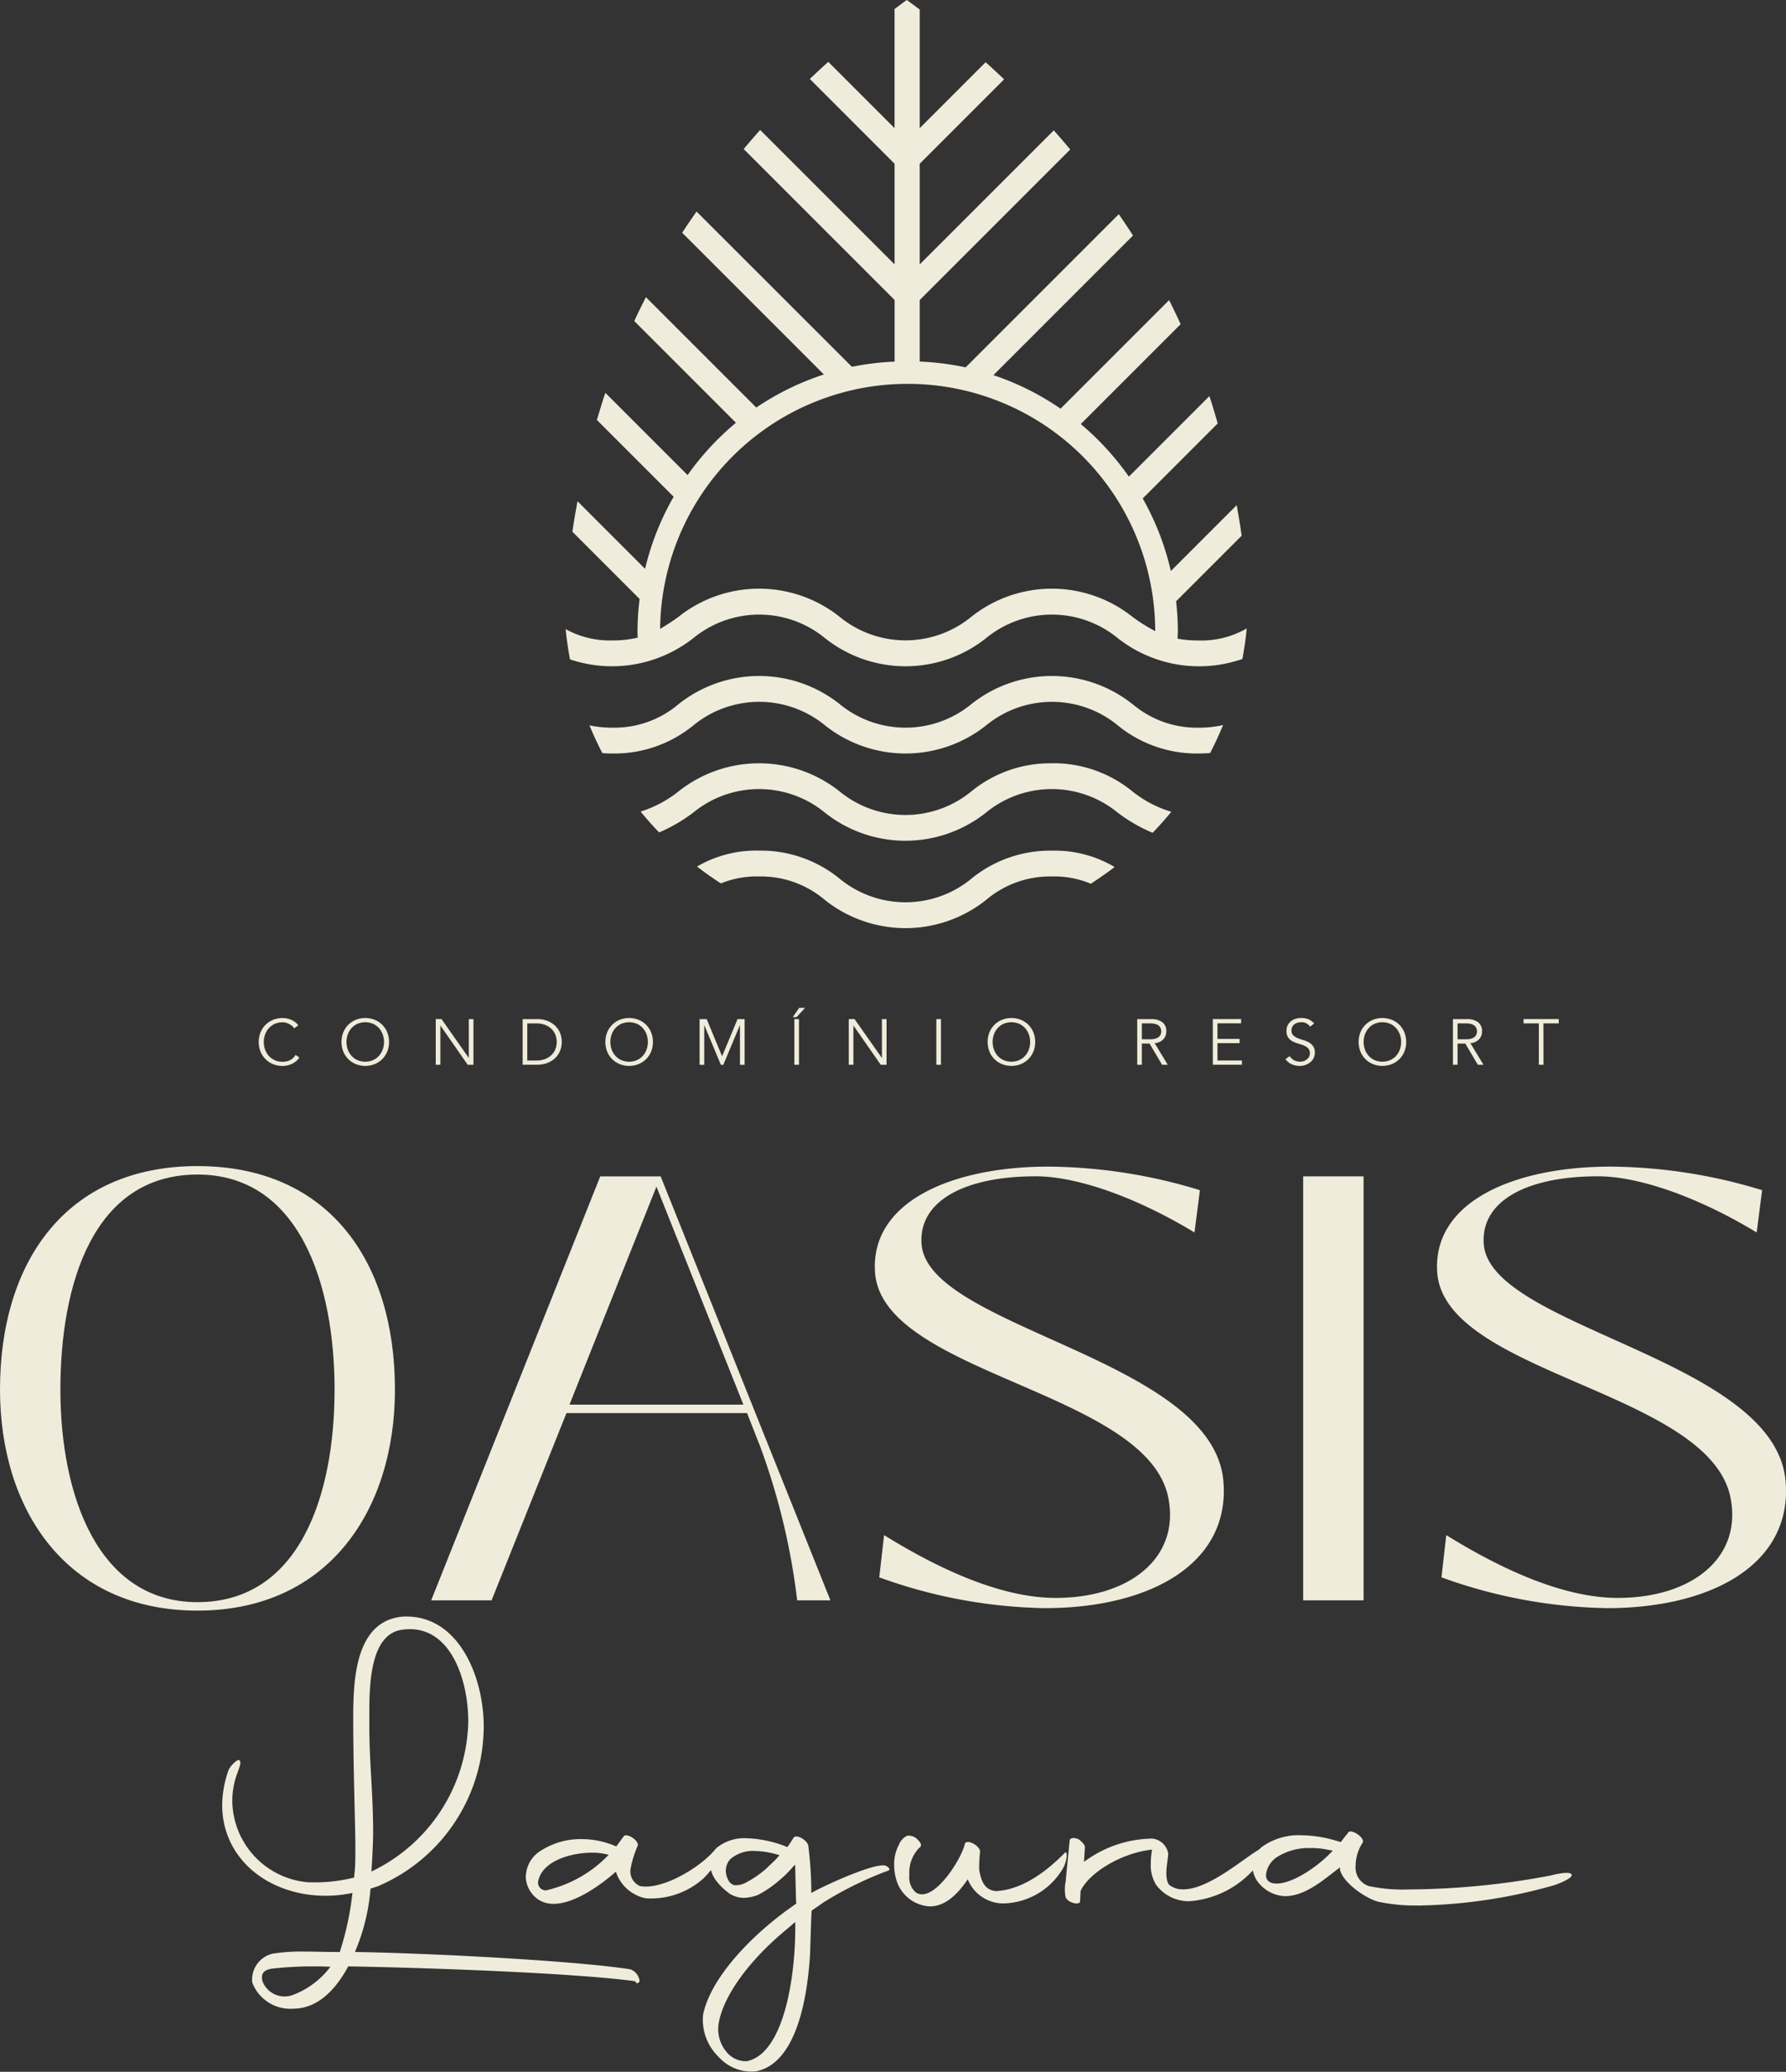
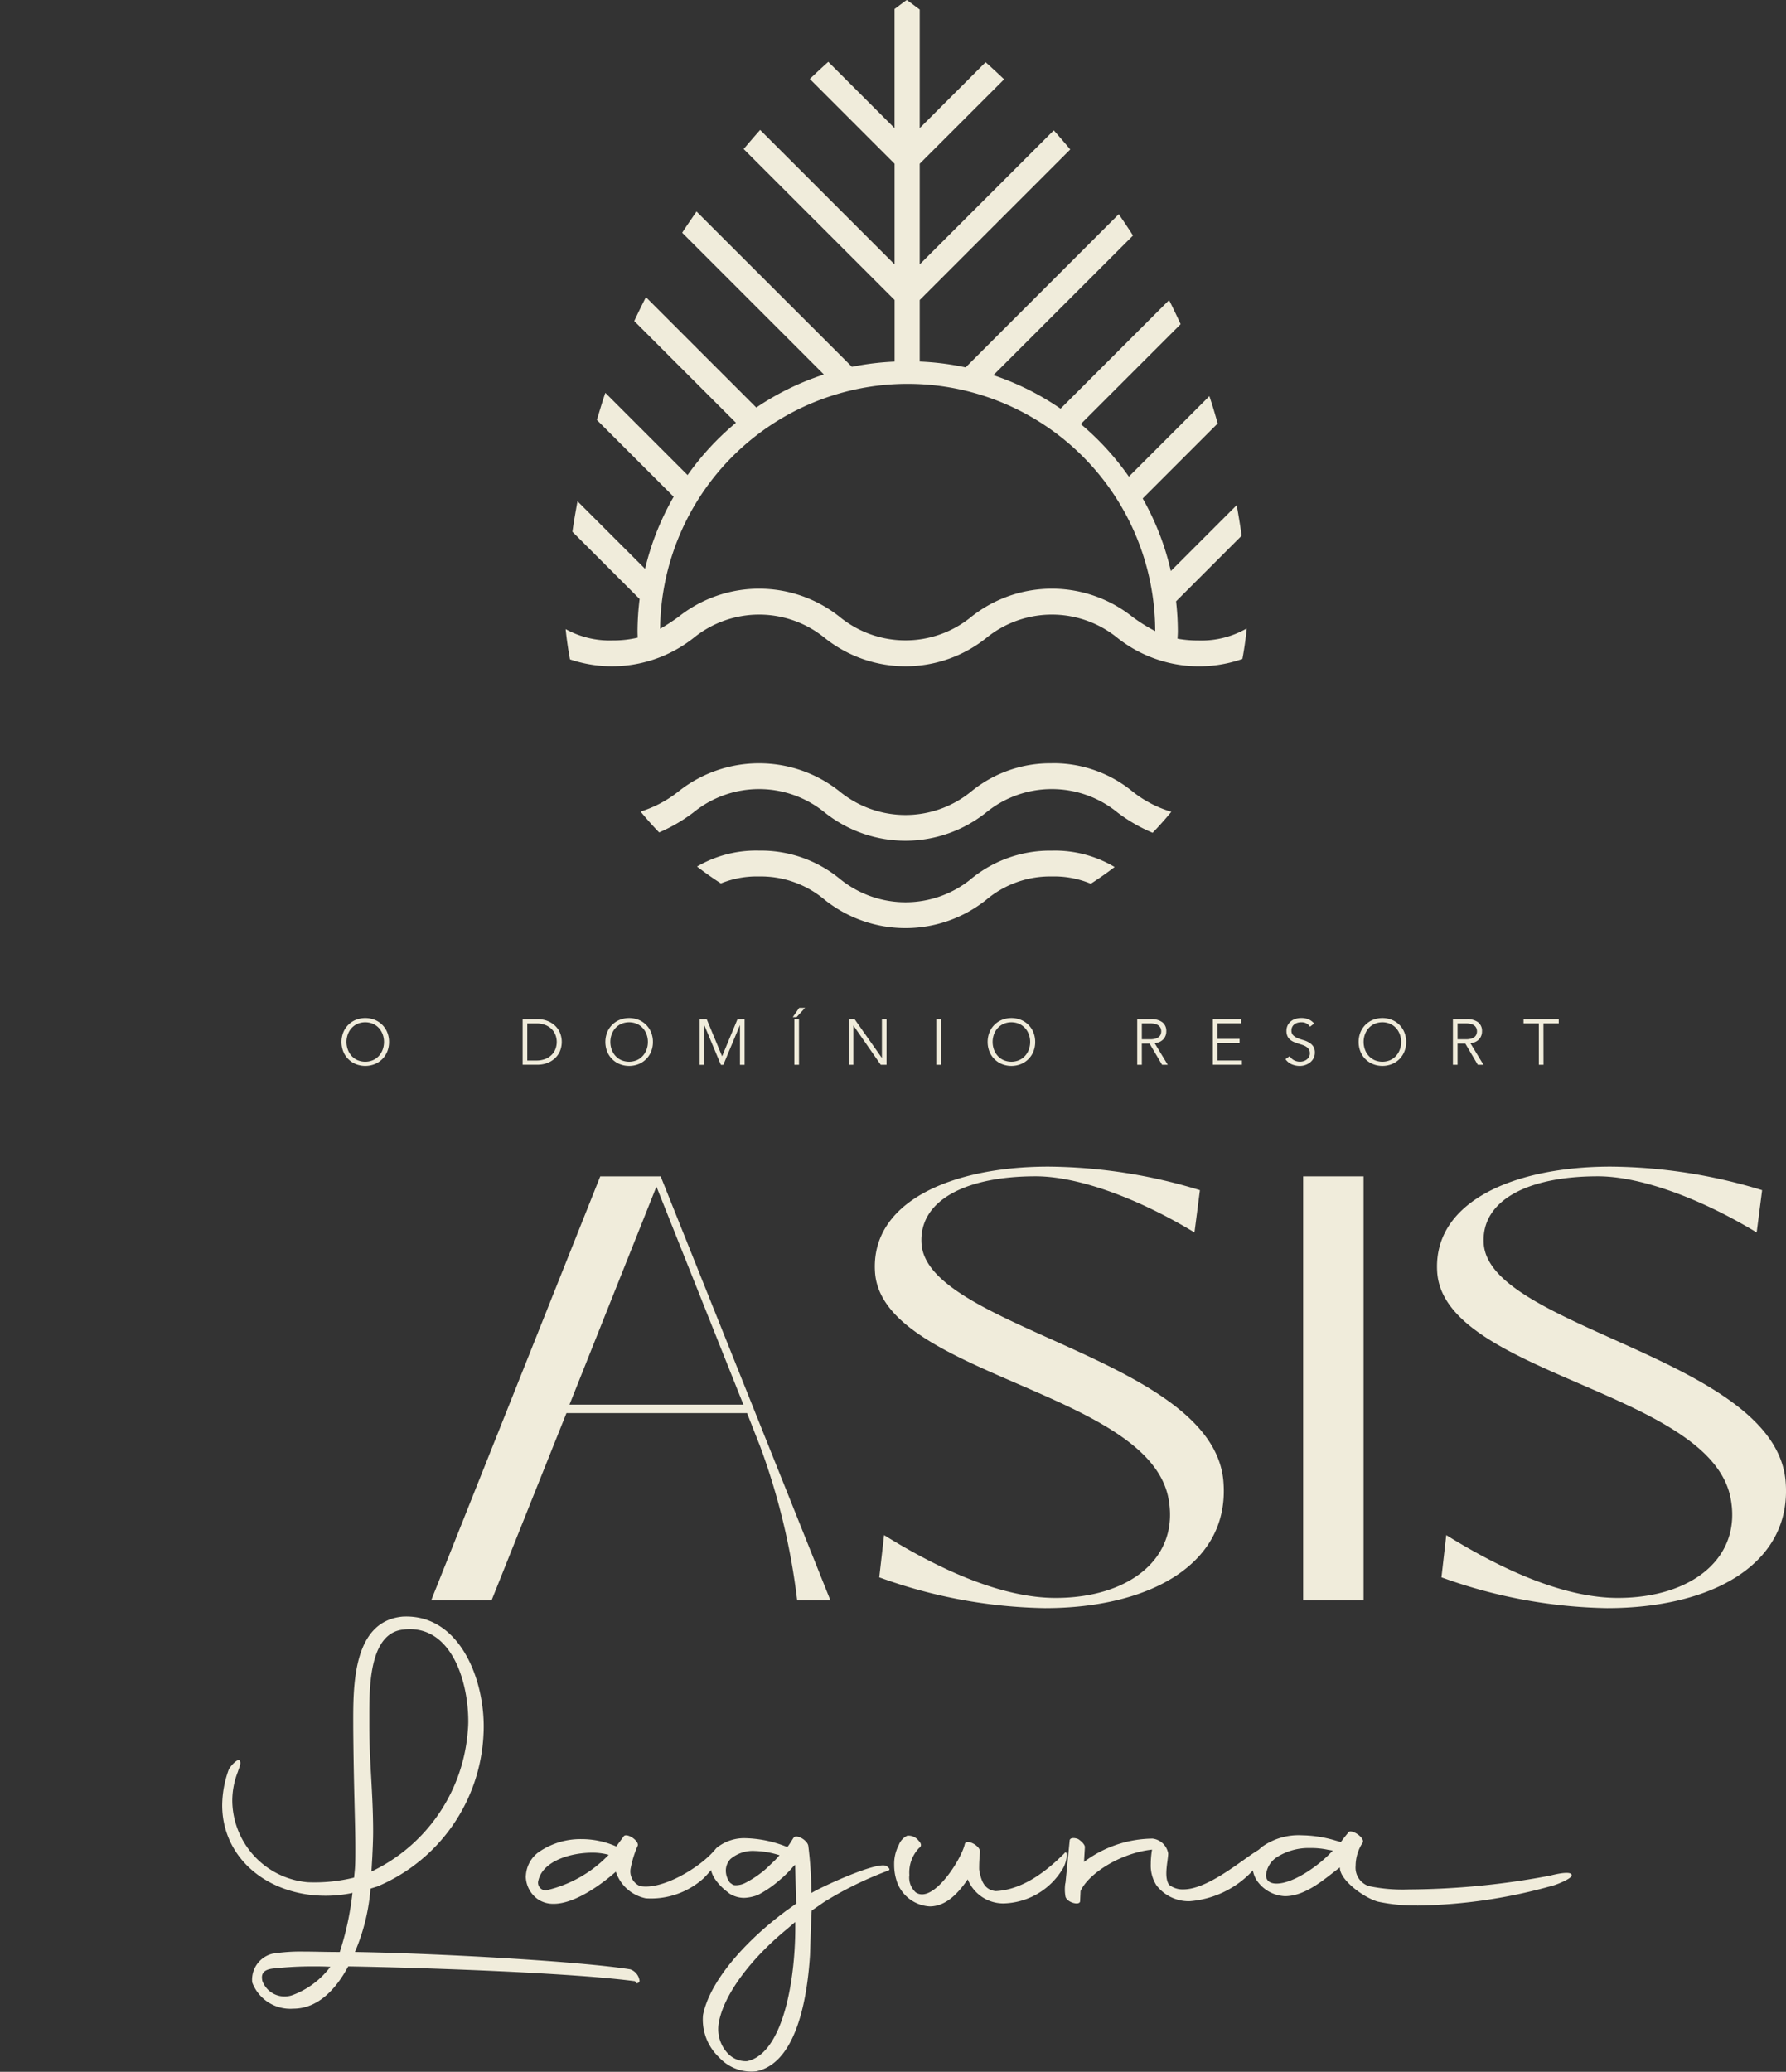
<svg xmlns="http://www.w3.org/2000/svg" id="Grupo_1928" data-name="Grupo 1928" width="128.356" height="148.878" viewBox="0 0 128.356 148.878">
  <rect x="0" y="0" width="128.356" height="148.878" fill="#333333" stroke="none" />
  <defs>
    <clipPath id="clip-path">
      <rect id="Retângulo_759" data-name="Retângulo 759" width="128.356" height="148.878" fill="none" />
    </clipPath>
  </defs>
  <g id="Grupo_1796" data-name="Grupo 1796" clip-path="url(#clip-path)">
-     <path id="Caminho_7234" data-name="Caminho 7234" d="M0,263.125c0-9.158,4.731-16.058,14.192-16.058s14.192,6.9,14.192,16.058c0,8.593-4.731,15.885-14.192,15.885S0,271.719,0,263.125m24.045,0c0-7.552-2.518-15.451-9.852-15.451-7.509,0-9.853,7.9-9.853,15.451,0,7.6,2.691,15.277,9.853,15.277,7.335,0,9.852-7.682,9.852-15.277" transform="translate(0 -163.272)" fill="#f0ecdb" />
    <path id="Caminho_7235" data-name="Caminho 7235" d="M91.368,279.709l12.152-30.468h4.34l12.2,30.468h-2.388a48.5,48.5,0,0,0-2.647-11.024l-.955-2.431H101.09l-5.381,13.455Zm9.939-14.063h12.5l-6.25-15.668Z" transform="translate(-60.38 -164.709)" fill="#f0ecdb" />
    <path id="Caminho_7236" data-name="Caminho 7236" d="M185.694,276.707l.347-3.039c4.9,3.039,9.028,4.514,12.326,4.514,5.381,0,9.028-2.951,8.073-7.335-1.736-7.552-20.529-8.767-21.05-16.058-.347-5.122,5.6-7.6,12.456-7.6a37.916,37.916,0,0,1,10.894,1.693l-.391,3.038c-4.079-2.474-8.377-4.036-11.415-4.036-5.035,0-8.42,1.736-8.2,4.861.434,6.076,21.093,8.246,21.7,17.144.434,5.859-5.295,9.027-12.847,9.027a36.567,36.567,0,0,1-11.892-2.213" transform="translate(-122.504 -163.356)" fill="#f0ecdb" />
    <rect id="Retângulo_757" data-name="Retângulo 757" width="4.341" height="30.468" transform="translate(93.656 84.532)" fill="#f0ecdb" />
    <path id="Caminho_7237" data-name="Caminho 7237" d="M304.824,276.707l.347-3.039c4.9,3.039,9.028,4.514,12.326,4.514,5.381,0,9.028-2.951,8.073-7.335-1.736-7.552-20.529-8.767-21.05-16.058-.347-5.122,5.6-7.6,12.456-7.6a37.917,37.917,0,0,1,10.894,1.693l-.391,3.038c-4.079-2.474-8.377-4.036-11.415-4.036-5.035,0-8.42,1.736-8.2,4.861.434,6.076,21.093,8.246,21.7,17.144.434,5.859-5.295,9.027-12.847,9.027a36.567,36.567,0,0,1-11.892-2.213" transform="translate(-201.23 -163.356)" fill="#f0ecdb" />
    <path id="Caminho_7238" data-name="Caminho 7238" d="M77.083,368.671c-.03.122-.06.153-.213.183l-.121-.152c-4.559-.608-15.2-.972-20.608-1.064-.911,1.7-2.219,3.04-3.951,3.04a2.923,2.923,0,0,1-2.948-1.885,1.922,1.922,0,0,1,1.459-2.067,12.925,12.925,0,0,1,2.249-.152c.73,0,1.55.031,2.584.031a21.19,21.19,0,0,0,.911-4.255l-.091.03a9.348,9.348,0,0,1-3.343.061c-3.556-.608-5.927-3.161-5.927-6.383a7.644,7.644,0,0,1,.456-2.523c.121-.3.669-.852.79-.7.152.182-.03.517-.121.82a5.692,5.692,0,0,0-.4,2.1,5.94,5.94,0,0,0,5.41,5.836,11.787,11.787,0,0,0,3.343-.334l.061-.638c.03-.456.03-.942.03-1.459,0-1.885-.121-4.407-.152-8.693,0-2.675-.152-7.629,3.556-7.963,4.225-.213,6.018,4.833,5.805,8.48a12.483,12.483,0,0,1-7.629,10.912l-.486.152-.03.3a14.432,14.432,0,0,1-1.094,4.255c5.592.091,15.926.638,19.786,1.246a1.008,1.008,0,0,1,.669.82m-22.218-1c-.456-.03-.851-.03-1.246-.03a25.564,25.564,0,0,0-2.857.152c-.882.091-.851.547-.79.881a1.7,1.7,0,0,0,2.249,1,6.043,6.043,0,0,0,2.644-2.006m9.848-16.656c.03-.3.061-.638.061-.973,0-2.978-1.277-7.021-4.68-6.6-2.28.243-2.432,3.617-2.432,5.957v1.033c0,2.432.274,4.863.274,7.507,0,.608-.03,1.216-.06,1.855l-.061,1.033.061-.03a12.2,12.2,0,0,0,6.838-9.787" transform="translate(-31.115 -226.335)" fill="#f0ecdb" />
    <path id="Caminho_7239" data-name="Caminho 7239" d="M111.426,391.8a2.234,2.234,0,0,1,1.094-1.854,5.278,5.278,0,0,1,2.918-.821,6.168,6.168,0,0,1,2.462.517h.03l.517-.7c.182-.335,1.216.334,1,.7a7.459,7.459,0,0,0-.487,1.58,1.144,1.144,0,0,0,.669,1.276c1.55.3,4.164-1.245,5.258-2.461.517-.517.973.243-.7,1.915a5.649,5.649,0,0,1-4.134,1.428,2.86,2.86,0,0,1-2.158-1.915c-.852.76-2.857,2.31-4.468,2.31a1.982,1.982,0,0,1-1.094-.3,2.057,2.057,0,0,1-.912-1.672m5.957-1.55a4.336,4.336,0,0,0-1.186-.152c-1.52,0-3.526.578-3.86,1.976a.553.553,0,0,0,.547.73,8.982,8.982,0,0,0,4.5-2.554" transform="translate(-73.635 -256.967)" fill="#f0ecdb" />
    <path id="Caminho_7240" data-name="Caminho 7240" d="M148.919,401.935c.456-2.34,2.888-5.2,5.957-7.477l.76-.547-.031-.121-.061-2.492v-.152l-.091.061a8.268,8.268,0,0,1-1.033,1.033,7.837,7.837,0,0,1-1.55,1.064,3.053,3.053,0,0,1-1,.213,1.97,1.97,0,0,1-.881-.213,1.049,1.049,0,0,1-.274-.182,4.024,4.024,0,0,1-.882-.882,2.031,2.031,0,0,1-.4-1.155,1.632,1.632,0,0,1,.457-1.155,3.142,3.142,0,0,1,2.1-.7,8.468,8.468,0,0,1,2.918.608l.031.03.061-.03c.212-.274.334-.517.425-.638.182-.3,1.033.182,1.064.608a26.985,26.985,0,0,1,.213,3.252v.122l.03-.031c.821-.486,4.8-2.31,5.38-1.915.3.213.243.3,0,.365a25.638,25.638,0,0,0-4.5,2.219l-.881.608-.03.365-.092,2.827c-.243,3.83-1.216,7.811-3.86,8.358a3.133,3.133,0,0,1-2.675-1,3.723,3.723,0,0,1-1.155-3.04m6.625-6.687-.638.547c-2.584,2.128-4.529,4.711-4.863,6.748a2.544,2.544,0,0,0,.638,2.127,1.776,1.776,0,0,0,1.4.578c2.645-.547,3.526-6.079,3.465-10m-3.556-2.827a7.4,7.4,0,0,0,1.459-1l.669-.639.3-.334-.213-.061a6.245,6.245,0,0,0-1.55-.243,2.486,2.486,0,0,0-1.763.577,1.215,1.215,0,0,0-.334.852,1.449,1.449,0,0,0,.3.851l.213.152a.627.627,0,0,0,.243.03,1.476,1.476,0,0,0,.669-.182" transform="translate(-98.394 -257.137)" fill="#f0ecdb" />
    <path id="Caminho_7241" data-name="Caminho 7241" d="M189.657,392.163a3.67,3.67,0,0,1-.182-1.155,2.909,2.909,0,0,1,.334-1.429,1.207,1.207,0,0,1,.608-.669.926.926,0,0,1,.82.365c.243.243.183.426.031.517a2.55,2.55,0,0,0-.7,1.945,1.433,1.433,0,0,0,.456,1.246c1.246.851,3.282-2.371,3.526-3.465.091-.425,1.156.122,1.094.578a10.757,10.757,0,0,0-.06,1.246c.122.73.334,1.459,1.185,1.55,2.1-.091,3.921-1.7,4.924-2.7.274-.365.243.547-.122,1.125a5.091,5.091,0,0,1-4.255,2.462,2.761,2.761,0,0,1-2.553-1.732c-.608.881-1.49,1.945-2.736,1.945a2.66,2.66,0,0,1-2.371-1.824" transform="translate(-125.213 -256.999)" fill="#f0ecdb" />
    <path id="Caminho_7242" data-name="Caminho 7242" d="M225.7,392.676l.3-3.04c0-.212.3-.243.608-.122.243.152.517.426.486.608l-.061,1.033a8.334,8.334,0,0,1,4.924-1.672,1.292,1.292,0,0,1,1.125,1.064c0,.517-.335,1.672.06,2.249a1.565,1.565,0,0,0,1.034.334c1.884,0,4.528-2.4,5.5-2.888.122-.061.243.608-.213,1.186a6.906,6.906,0,0,1-4.833,2.553,2.921,2.921,0,0,1-2.4-1.155,2.652,2.652,0,0,1-.4-1.52,6.175,6.175,0,0,1,.092-1.033c-2.25.242-4.559,1.7-5.137,2.978l-.031.7c.031.4-1.033.121-1.064-.365a3,3,0,0,1,0-.912" transform="translate(-149.127 -257.361)" fill="#f0ecdb" />
    <path id="Caminho_7243" data-name="Caminho 7243" d="M277.229,393.361a12.525,12.525,0,0,1-2.826-.274c-1-.273-2.736-1.55-2.736-2.432v-.03c-1.063.79-2.431,2.067-3.951,2.067a2.588,2.588,0,0,1-2.037-1.155,2.012,2.012,0,0,1-.3-1.033,1.786,1.786,0,0,1,.791-1.428,4.543,4.543,0,0,1,2.766-.76,8.839,8.839,0,0,1,2.371.365l.426.122c.455-.608.517-.639.517-.669.182-.335,1.215.334,1.063.7l-.06.092a3.054,3.054,0,0,0-.456,1.58,1.394,1.394,0,0,0,.942,1.459,11.766,11.766,0,0,0,2.888.243,55.769,55.769,0,0,0,10.182-1c.213-.06,1.338-.334,1.49-.091.243.243-1.033.73-1.246.791a37.635,37.635,0,0,1-9.818,1.459m-6.139-3.89.061-.061-.365-.061a5.59,5.59,0,0,0-1.246-.121,4.255,4.255,0,0,0-2.431.669,1.74,1.74,0,0,0-.76,1.276c0,.334.213.608.76.608,1.246,0,3.13-1.368,3.981-2.31" transform="translate(-175.371 -256.434)" fill="#f0ecdb" />
    <path id="Caminho_7244" data-name="Caminho 7244" d="M167.419,182.251a7.461,7.461,0,0,1-9.449,0,8.956,8.956,0,0,0-5.8-2.026,8.421,8.421,0,0,0-4.459,1.145q.829.642,1.713,1.211a6.856,6.856,0,0,1,2.746-.5,7.112,7.112,0,0,1,4.725,1.687,9.3,9.3,0,0,0,11.591,0,7.112,7.112,0,0,1,4.724-1.687,6.82,6.82,0,0,1,2.8.523q.882-.567,1.711-1.2a8.411,8.411,0,0,0-4.511-1.176,8.955,8.955,0,0,0-5.8,2.026" transform="translate(-97.616 -119.1)" fill="#f0ecdb" />
    <path id="Caminho_7245" data-name="Caminho 7245" d="M165.313,161.727a8.954,8.954,0,0,0-5.8,2.026,7.461,7.461,0,0,1-9.45,0,9.3,9.3,0,0,0-11.591,0,8.355,8.355,0,0,1-2.719,1.441c.424.521.87,1.021,1.334,1.5a11.673,11.673,0,0,0,2.455-1.429,7.461,7.461,0,0,1,9.449,0,9.3,9.3,0,0,0,11.591,0,7.462,7.462,0,0,1,9.45,0,11.507,11.507,0,0,0,2.521,1.455c.467-.486.917-.988,1.343-1.51a8.229,8.229,0,0,1-2.793-1.461,8.956,8.956,0,0,0-5.8-2.026" transform="translate(-89.715 -106.876)" fill="#f0ecdb" />
-     <path id="Caminho_7246" data-name="Caminho 7246" d="M163.942,145.253a9.3,9.3,0,0,0-11.591,0,7.461,7.461,0,0,1-9.45,0,9.3,9.3,0,0,0-11.591,0,7.11,7.11,0,0,1-4.724,1.687,7.884,7.884,0,0,1-1.673-.165q.418,1.021.925,1.994c.24.016.486.027.748.027a8.955,8.955,0,0,0,5.8-2.026,7.461,7.461,0,0,1,9.449,0,9.3,9.3,0,0,0,11.591,0,7.462,7.462,0,0,1,9.45,0,8.955,8.955,0,0,0,5.8,2.026c.3,0,.572-.014.84-.034q.508-.98.931-2.009a7.775,7.775,0,0,1-1.771.187,7.112,7.112,0,0,1-4.725-1.687" transform="translate(-82.548 -94.65)" fill="#f0ecdb" />
    <path id="Caminho_7247" data-name="Caminho 7247" d="M163.838,45.886c.006-.177.021-.352.021-.531a19.407,19.407,0,0,0-.126-2.146l4.711-4.711c-.1-.741-.227-1.472-.353-2.2l-4.735,4.735a19.269,19.269,0,0,0-2.022-5.214l5.391-5.391c-.193-.656-.377-1.316-.6-1.962l-5.785,5.785a19.576,19.576,0,0,0-3.457-3.778l7.177-7.177q-.4-.872-.829-1.729l-7.8,7.8a19.346,19.346,0,0,0-4.827-2.408l10.032-10.032c-.327-.521-.676-1.027-1.021-1.536L148.608,26.4a19.358,19.358,0,0,0-3.3-.418V21.56l.375-.375h0l10.444-10.444q-.581-.695-1.184-1.373L145.308,19V11.768l.375-.376h0L151.374,5.7c-.438-.413-.877-.827-1.329-1.228l-4.737,4.737V.685C145,.459,144.695.22,144.378,0c-.3.208-.583.434-.878.647V9.208l-4.762-4.762c-.452.4-.89.815-1.329,1.228l5.717,5.717h0l.376.376V19l-9.662-9.662q-.6.677-1.184,1.373l10.472,10.472h0l.376.375v4.427a19.42,19.42,0,0,0-3.068.374L129.268,15.2c-.346.507-.7,1.008-1.03,1.526l10.183,10.184a19.364,19.364,0,0,0-4.858,2.376l-7.932-7.932c-.288.568-.571,1.139-.839,1.717l7.309,7.309a19.569,19.569,0,0,0-3.476,3.759l-5.91-5.91c-.22.643-.412,1.3-.608,1.949l5.518,5.518a19.267,19.267,0,0,0-2.055,5.18l-4.857-4.857c-.13.728-.264,1.456-.364,2.193l4.829,4.83a19.478,19.478,0,0,0-.151,2.316c0,.155.007.309.012.463a7.679,7.679,0,0,1-1.79.2,6.551,6.551,0,0,1-3.386-.813c.071.735.178,1.459.312,2.174a9.45,9.45,0,0,0,8.869-1.531,7.461,7.461,0,0,1,9.449,0,9.3,9.3,0,0,0,11.591,0,7.462,7.462,0,0,1,9.45,0,9.444,9.444,0,0,0,8.965,1.5c.134-.72.24-1.451.31-2.192a6.538,6.538,0,0,1-3.479.865,8.107,8.107,0,0,1-1.492-.129M160.6,44.329a9.3,9.3,0,0,0-11.591,0,7.461,7.461,0,0,1-9.45,0,9.3,9.3,0,0,0-11.591,0,15,15,0,0,1-1.317.858,17.791,17.791,0,0,1,35.581.164,12.256,12.256,0,0,1-1.633-1.023" transform="translate(-79.21)" fill="#f0ecdb" />
-     <path id="Caminho_7248" data-name="Caminho 7248" d="M57.743,218.528a1.27,1.27,0,0,1-.206.236,1.309,1.309,0,0,1-.28.192,1.62,1.62,0,0,1-.34.128,1.592,1.592,0,0,1-.387.046,1.761,1.761,0,0,1-.679-.13,1.629,1.629,0,0,1-.9-.9,1.9,1.9,0,0,1,0-1.381,1.63,1.63,0,0,1,.9-.9,1.755,1.755,0,0,1,.679-.13,1.656,1.656,0,0,1,.612.121,1.235,1.235,0,0,1,.524.4l-.292.218a.794.794,0,0,0-.139-.158,1.018,1.018,0,0,0-.2-.139,1.269,1.269,0,0,0-.243-.1.939.939,0,0,0-.259-.037,1.334,1.334,0,0,0-.565.116,1.284,1.284,0,0,0-.424.311,1.364,1.364,0,0,0-.266.452,1.614,1.614,0,0,0,0,1.08,1.371,1.371,0,0,0,.266.452,1.283,1.283,0,0,0,.424.31,1.329,1.329,0,0,0,.565.116,1.419,1.419,0,0,0,.257-.023,1.071,1.071,0,0,0,.25-.079.942.942,0,0,0,.232-.151,1.125,1.125,0,0,0,.2-.239Z" transform="translate(-36.227 -142.532)" fill="#f0ecdb" />
    <path id="Caminho_7249" data-name="Caminho 7249" d="M75.778,217.407a1.8,1.8,0,0,1-.13.69,1.625,1.625,0,0,1-.9.9,1.838,1.838,0,0,1-1.358,0,1.628,1.628,0,0,1-.9-.9,1.905,1.905,0,0,1,0-1.381,1.628,1.628,0,0,1,.9-.9,1.838,1.838,0,0,1,1.358,0,1.625,1.625,0,0,1,.9.9,1.8,1.8,0,0,1,.13.691m-.362,0a1.582,1.582,0,0,0-.093-.54,1.367,1.367,0,0,0-.267-.451,1.281,1.281,0,0,0-.424-.311,1.439,1.439,0,0,0-1.13,0,1.284,1.284,0,0,0-.424.311,1.366,1.366,0,0,0-.266.451,1.614,1.614,0,0,0,0,1.08,1.365,1.365,0,0,0,.266.452,1.284,1.284,0,0,0,.424.311,1.439,1.439,0,0,0,1.13,0,1.28,1.28,0,0,0,.424-.311,1.365,1.365,0,0,0,.267-.452,1.579,1.579,0,0,0,.093-.54" transform="translate(-47.818 -142.532)" fill="#f0ecdb" />
-     <path id="Caminho_7250" data-name="Caminho 7250" d="M94.7,218.709h.009v-2.78h.334v3.28H94.63L92.675,216.4h-.009v2.808h-.333v-3.28h.417Z" transform="translate(-61.017 -142.695)" fill="#f0ecdb" />
    <path id="Caminho_7251" data-name="Caminho 7251" d="M110.747,215.929h1.089a1.948,1.948,0,0,1,.614.1,1.7,1.7,0,0,1,.556.308,1.557,1.557,0,0,1,.4.514,1.757,1.757,0,0,1,0,1.434,1.563,1.563,0,0,1-.4.512,1.69,1.69,0,0,1-.556.308,1.939,1.939,0,0,1-.614.1h-1.089Zm.333,2.974h.649a1.7,1.7,0,0,0,.651-.113,1.352,1.352,0,0,0,.459-.3,1.2,1.2,0,0,0,.271-.426,1.43,1.43,0,0,0,0-.987,1.2,1.2,0,0,0-.271-.426,1.347,1.347,0,0,0-.459-.3,1.7,1.7,0,0,0-.651-.114h-.649Z" transform="translate(-73.186 -142.695)" fill="#f0ecdb" />
    <path id="Caminho_7252" data-name="Caminho 7252" d="M131.693,217.407a1.8,1.8,0,0,1-.13.69,1.625,1.625,0,0,1-.9.9,1.838,1.838,0,0,1-1.358,0,1.627,1.627,0,0,1-.9-.9,1.9,1.9,0,0,1,0-1.381,1.628,1.628,0,0,1,.9-.9,1.838,1.838,0,0,1,1.358,0,1.625,1.625,0,0,1,.9.9,1.8,1.8,0,0,1,.13.691m-.362,0a1.582,1.582,0,0,0-.093-.54,1.366,1.366,0,0,0-.267-.451,1.281,1.281,0,0,0-.424-.311,1.439,1.439,0,0,0-1.13,0,1.284,1.284,0,0,0-.424.311,1.366,1.366,0,0,0-.266.451,1.614,1.614,0,0,0,0,1.08,1.365,1.365,0,0,0,.266.452,1.284,1.284,0,0,0,.424.311,1.439,1.439,0,0,0,1.13,0,1.28,1.28,0,0,0,.424-.311,1.365,1.365,0,0,0,.267-.452,1.579,1.579,0,0,0,.093-.54" transform="translate(-84.769 -142.532)" fill="#f0ecdb" />
    <path id="Caminho_7253" data-name="Caminho 7253" d="M149.863,218.6l1.107-2.669h.51v3.28h-.334v-2.835h-.009l-1.186,2.835h-.176l-1.186-2.835h-.009v2.835h-.334v-3.28h.51Z" transform="translate(-97.967 -142.695)" fill="#f0ecdb" />
    <path id="Caminho_7254" data-name="Caminho 7254" d="M168.259,214.206h-.273l.463-.667h.422Zm.176,3.424H168.1v-3.28h.333Z" transform="translate(-111.012 -141.115)" fill="#f0ecdb" />
    <path id="Caminho_7255" data-name="Caminho 7255" d="M182.23,218.709h.009v-2.78h.334v3.28h-.417L180.2,216.4h-.01v2.808h-.333v-3.28h.417Z" transform="translate(-118.858 -142.695)" fill="#f0ecdb" />
    <rect id="Retângulo_758" data-name="Retângulo 758" width="0.333" height="3.28" transform="translate(67.292 73.234)" fill="#f0ecdb" />
    <path id="Caminho_7256" data-name="Caminho 7256" d="M212.7,217.407a1.8,1.8,0,0,1-.13.69,1.625,1.625,0,0,1-.9.9,1.838,1.838,0,0,1-1.358,0,1.628,1.628,0,0,1-.9-.9,1.905,1.905,0,0,1,0-1.381,1.628,1.628,0,0,1,.9-.9,1.838,1.838,0,0,1,1.358,0,1.625,1.625,0,0,1,.9.9,1.8,1.8,0,0,1,.13.691m-.362,0a1.582,1.582,0,0,0-.093-.54,1.367,1.367,0,0,0-.267-.451,1.281,1.281,0,0,0-.424-.311,1.439,1.439,0,0,0-1.13,0,1.284,1.284,0,0,0-.424.311,1.366,1.366,0,0,0-.266.451,1.614,1.614,0,0,0,0,1.08,1.365,1.365,0,0,0,.266.452,1.284,1.284,0,0,0,.424.311,1.439,1.439,0,0,0,1.13,0,1.28,1.28,0,0,0,.424-.311,1.365,1.365,0,0,0,.267-.452,1.579,1.579,0,0,0,.093-.54" transform="translate(-138.303 -142.532)" fill="#f0ecdb" />
    <path id="Caminho_7257" data-name="Caminho 7257" d="M241.31,219.209h-.333v-3.28h1.01a1.287,1.287,0,0,1,.79.218.771.771,0,0,1,.29.658.82.82,0,0,1-.216.577.925.925,0,0,1-.623.271l.945,1.557h-.408l-.9-1.525h-.556Zm0-1.83h.593a1.321,1.321,0,0,0,.377-.046.7.7,0,0,0,.248-.123.448.448,0,0,0,.134-.181.6.6,0,0,0,.042-.225.588.588,0,0,0-.042-.22.467.467,0,0,0-.134-.183.66.66,0,0,0-.248-.123,1.408,1.408,0,0,0-.377-.044h-.593Z" transform="translate(-159.248 -142.695)" fill="#f0ecdb" />
    <path id="Caminho_7258" data-name="Caminho 7258" d="M257.335,218.9h1.756v.306H257v-3.28h2.034v.306h-1.7v1.117h1.589v.306h-1.589Z" transform="translate(-169.837 -142.695)" fill="#f0ecdb" />
    <path id="Caminho_7259" data-name="Caminho 7259" d="M274.161,216.308a.72.72,0,0,0-.635-.319.954.954,0,0,0-.255.035.7.7,0,0,0-.225.107.527.527,0,0,0-.16.186.557.557,0,0,0-.06.266.462.462,0,0,0,.125.345.994.994,0,0,0,.31.2,3.448,3.448,0,0,0,.405.141,1.866,1.866,0,0,1,.406.167.967.967,0,0,1,.31.275.78.78,0,0,1,.125.468.843.843,0,0,1-.095.4.927.927,0,0,1-.25.3,1.169,1.169,0,0,1-.348.185,1.2,1.2,0,0,1-.387.065,1.466,1.466,0,0,1-.572-.114,1.086,1.086,0,0,1-.461-.373l.306-.218a.8.8,0,0,0,.3.29.885.885,0,0,0,.448.109.831.831,0,0,0,.25-.039.71.71,0,0,0,.224-.116.642.642,0,0,0,.164-.188.5.5,0,0,0,.064-.255.526.526,0,0,0-.072-.285.63.63,0,0,0-.19-.19,1.21,1.21,0,0,0-.269-.127l-.31-.1q-.16-.051-.311-.116a1.078,1.078,0,0,1-.269-.165.739.739,0,0,1-.19-.25.876.876,0,0,1-.072-.378.89.89,0,0,1,.091-.412.854.854,0,0,1,.241-.292,1.026,1.026,0,0,1,.341-.171,1.369,1.369,0,0,1,.389-.056,1.388,1.388,0,0,1,.505.088,1.084,1.084,0,0,1,.422.31Z" transform="translate(-180.011 -142.532)" fill="#f0ecdb" />
    <path id="Caminho_7260" data-name="Caminho 7260" d="M291.307,217.407a1.8,1.8,0,0,1-.13.69,1.622,1.622,0,0,1-.9.9,1.839,1.839,0,0,1-1.358,0,1.626,1.626,0,0,1-.9-.9,1.9,1.9,0,0,1,0-1.381,1.626,1.626,0,0,1,.9-.9,1.839,1.839,0,0,1,1.358,0,1.622,1.622,0,0,1,.9.9,1.8,1.8,0,0,1,.13.691m-.361,0a1.582,1.582,0,0,0-.093-.54,1.368,1.368,0,0,0-.267-.451,1.281,1.281,0,0,0-.424-.311,1.439,1.439,0,0,0-1.13,0,1.288,1.288,0,0,0-.424.311,1.365,1.365,0,0,0-.266.451,1.609,1.609,0,0,0,0,1.08,1.364,1.364,0,0,0,.266.452,1.287,1.287,0,0,0,.424.311,1.439,1.439,0,0,0,1.13,0,1.28,1.28,0,0,0,.424-.311,1.367,1.367,0,0,0,.267-.452,1.579,1.579,0,0,0,.093-.54" transform="translate(-190.248 -142.532)" fill="#f0ecdb" />
    <path id="Caminho_7261" data-name="Caminho 7261" d="M308.2,219.209h-.333v-3.28h1.01a1.285,1.285,0,0,1,.79.218.771.771,0,0,1,.29.658.821.821,0,0,1-.215.577.926.926,0,0,1-.623.271l.945,1.557h-.408l-.9-1.525H308.2Zm0-1.83h.593a1.324,1.324,0,0,0,.378-.046.706.706,0,0,0,.248-.123.447.447,0,0,0,.134-.181.6.6,0,0,0,.042-.225.588.588,0,0,0-.042-.22.466.466,0,0,0-.134-.183.663.663,0,0,0-.248-.123,1.411,1.411,0,0,0-.378-.044H308.2Z" transform="translate(-203.448 -142.695)" fill="#f0ecdb" />
    <path id="Caminho_7262" data-name="Caminho 7262" d="M324.279,219.209h-.334v-2.975h-1.1v-.306h2.53v.306h-1.1Z" transform="translate(-213.351 -142.695)" fill="#f0ecdb" />
  </g>
</svg>